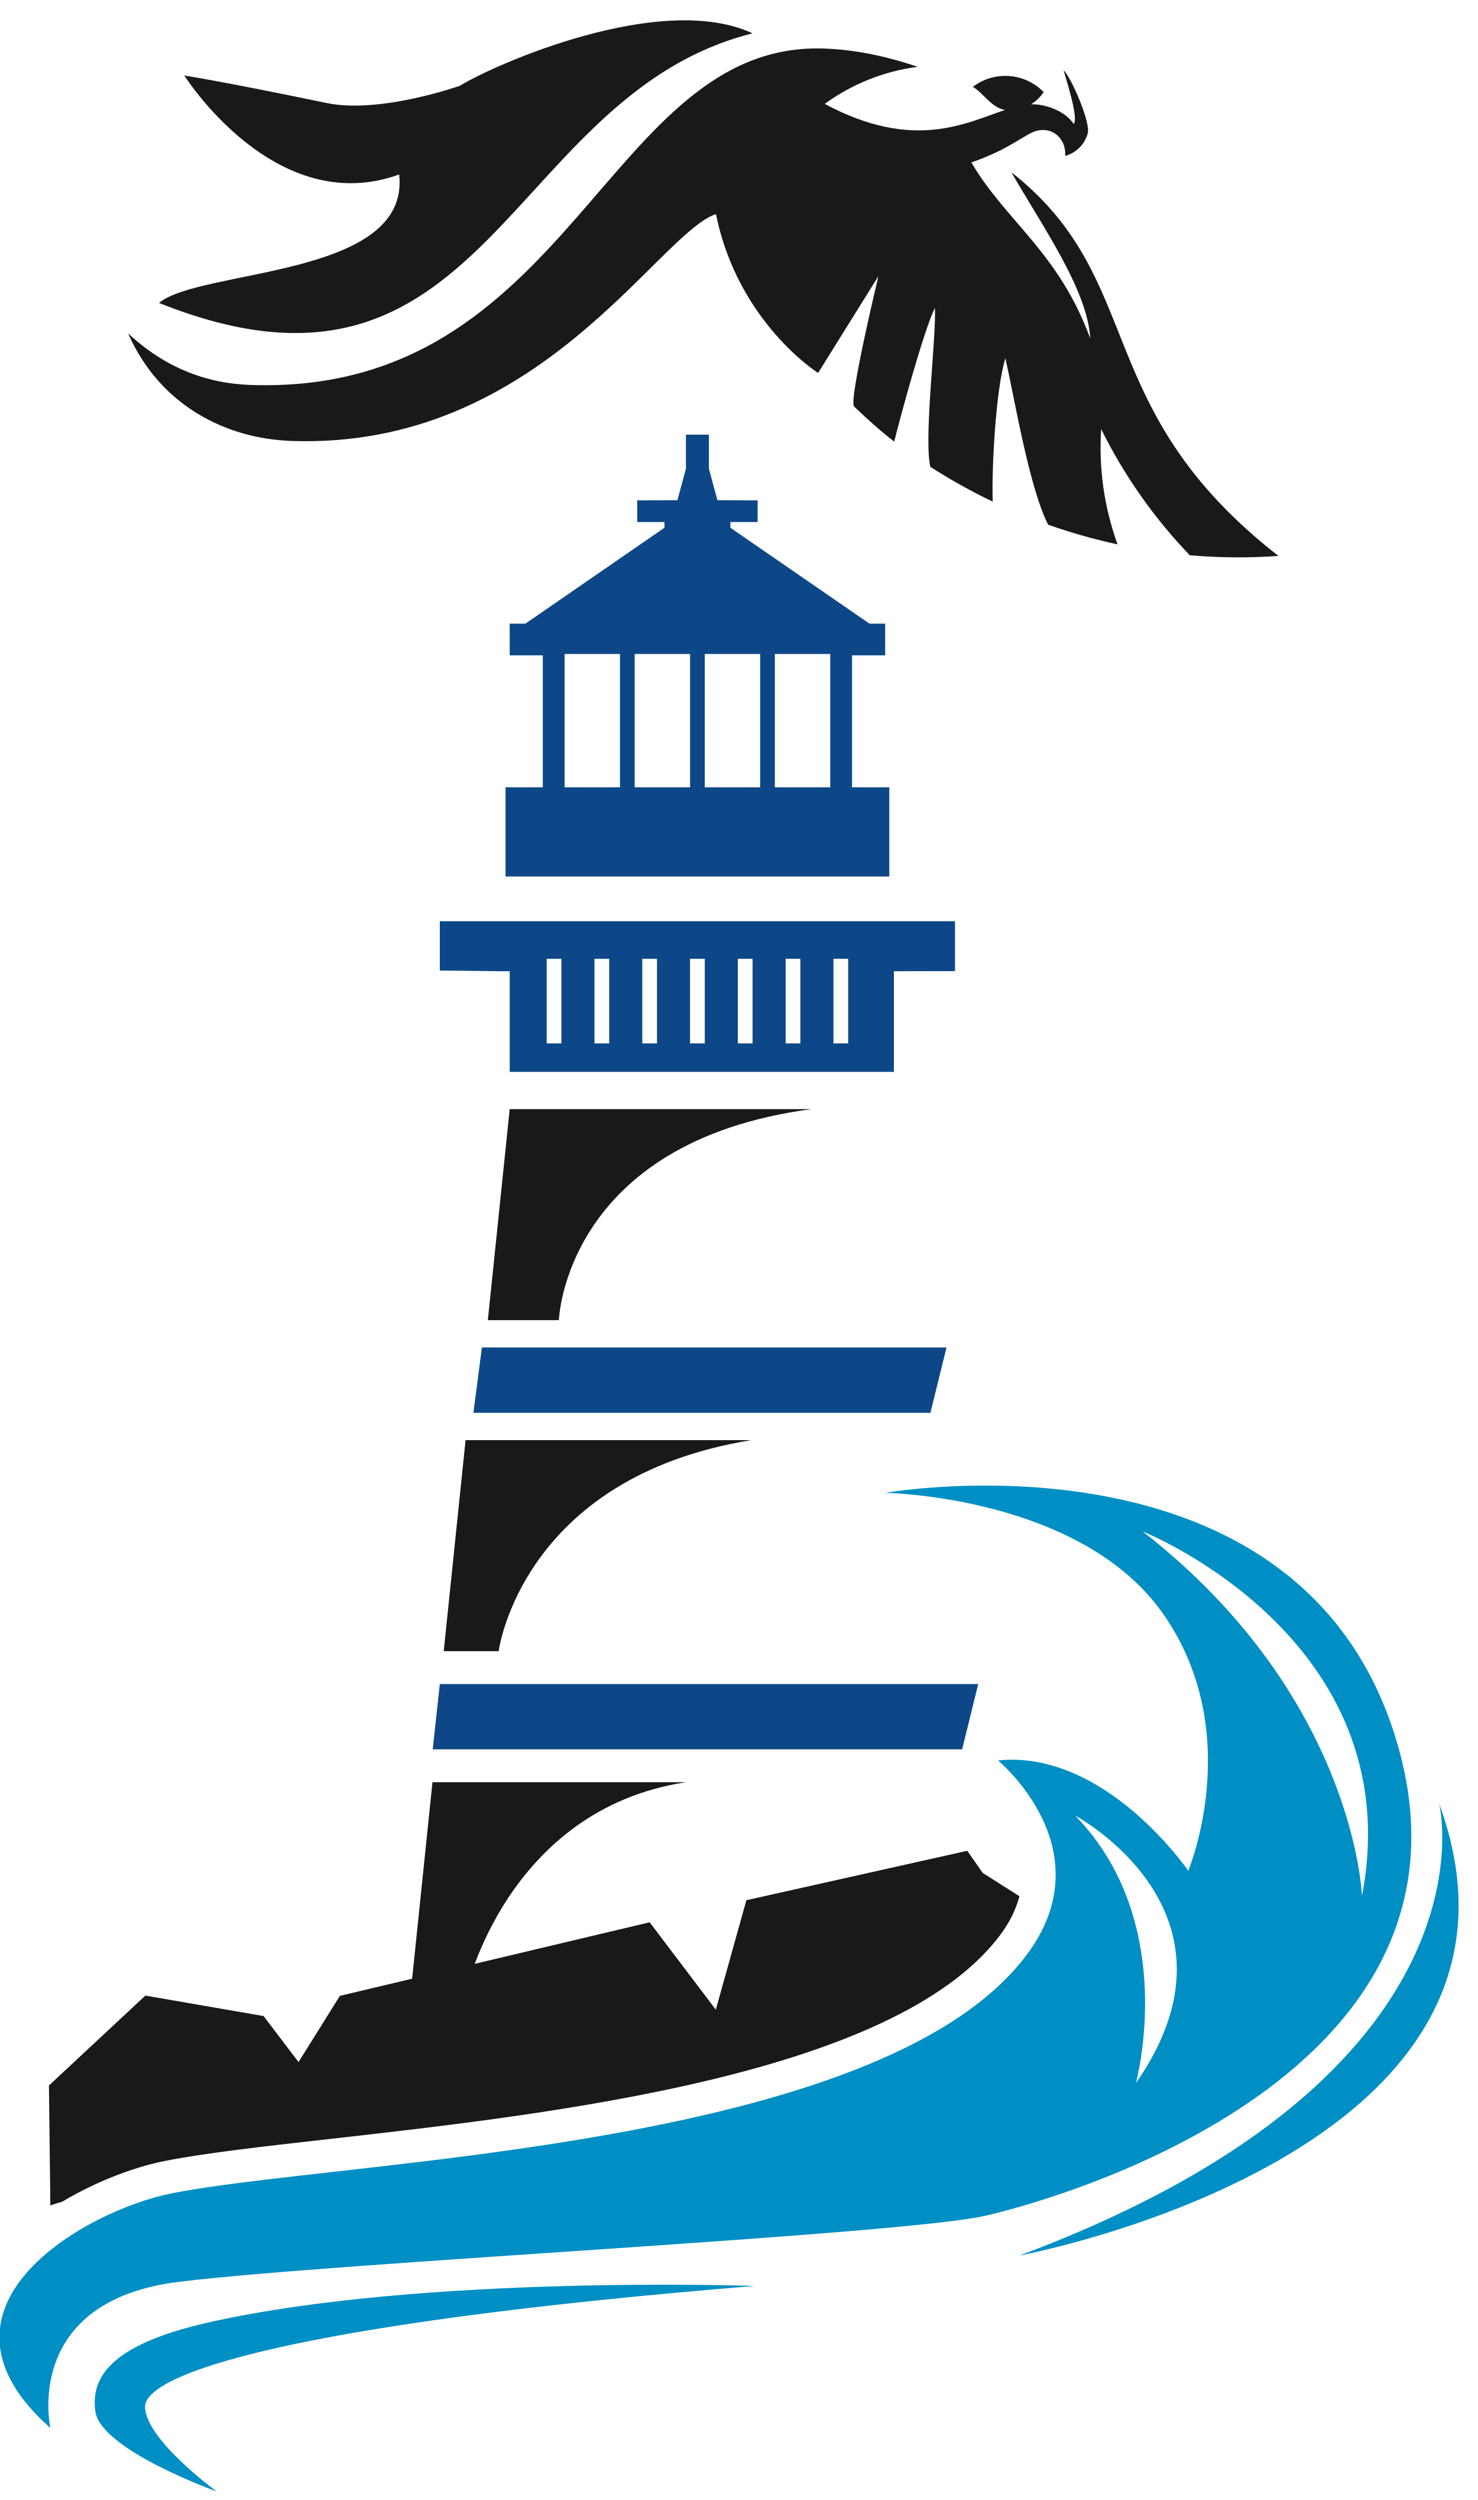
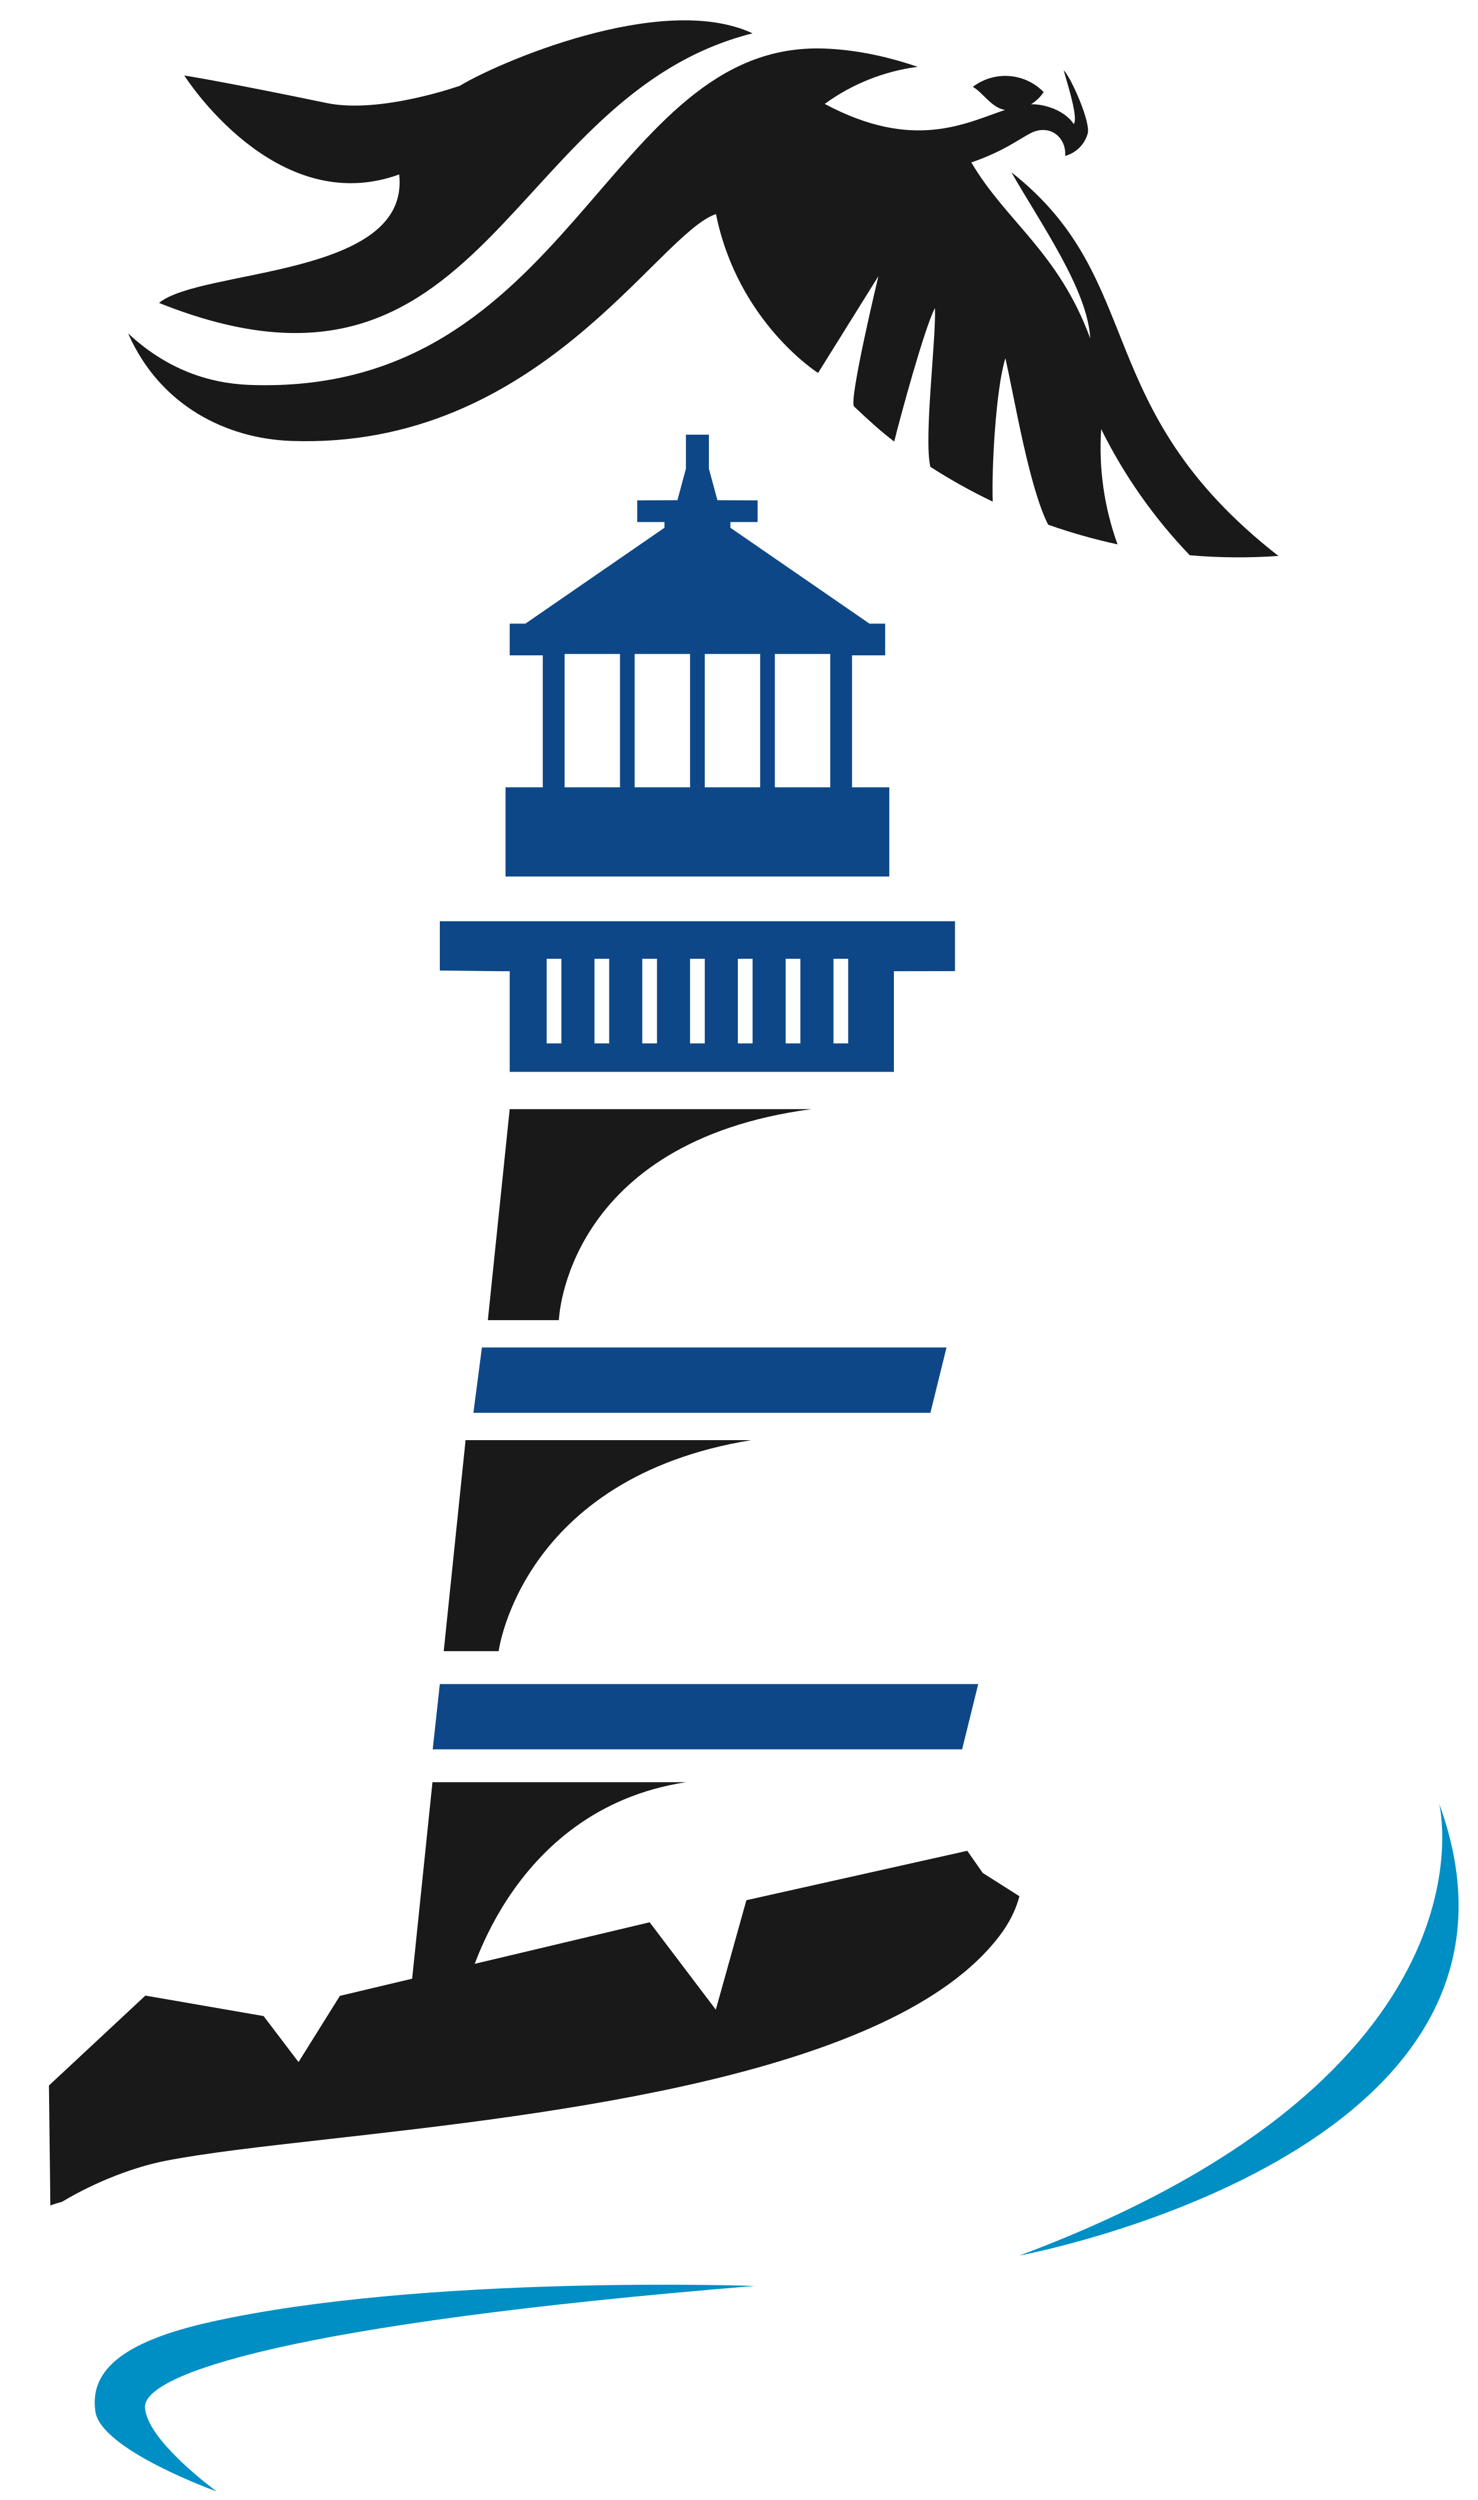
<svg xmlns="http://www.w3.org/2000/svg" width="55px" height="93px" viewBox="0 0 55 93" version="1.1">
  <title>LogoSecondary</title>
  <desc>Created with Sketch.</desc>
  <g id="Page-1" stroke="none" stroke-width="1" fill="none" fill-rule="evenodd">
    <g id="LogoSecondary" transform="translate(-1, 0)">
      <g id="Group" transform="translate(17.102, 16.169)">
        <path d="M10.124,8.157 L12.185,8.157 L12.185,13.117 L10.124,13.117 L10.124,8.157 Z M7.516,8.157 L9.577,8.157 L9.577,13.117 L7.516,13.117 L7.516,8.157 Z M4.908,8.157 L6.969,8.157 L6.969,13.117 L4.908,13.117 L4.908,8.157 Z M14.793,13.117 L12.732,13.117 L12.732,8.157 L14.793,8.157 L14.793,13.117 Z M4.096,8.756 L4.096,13.117 L2.71,13.117 L2.71,16.435 L16.991,16.435 L16.991,13.117 L15.605,13.117 L15.605,8.756 L15.605,8.209 L16.837,8.209 L16.837,7.029 L16.253,7.029 L11.091,3.471 L11.078,3.471 L11.078,3.249 L12.091,3.249 L12.091,2.445 L10.595,2.437 L10.278,1.264 L10.278,1.98951966e-13 L9.423,1.98951966e-13 L9.423,1.264 L9.107,2.437 L7.61,2.445 L7.61,3.249 L8.624,3.249 L8.624,3.471 L8.611,3.471 L3.449,7.029 L2.865,7.029 L2.865,8.209 L4.096,8.209 L4.096,8.756 Z" id="Fill-64" fill="#0E4787" />
        <path d="M6.02,19.496 L6.567,19.496 L6.567,22.643 L6.02,22.643 L6.02,19.496 Z M4.241,19.496 L4.788,19.496 L4.788,22.643 L4.241,22.643 L4.241,19.496 Z M7.799,19.496 L8.346,19.496 L8.346,22.643 L7.799,22.643 L7.799,19.496 Z M11.356,19.496 L11.903,19.496 L11.903,22.643 L11.356,22.643 L11.356,19.496 Z M9.577,19.496 L10.124,19.496 L10.124,22.643 L9.577,22.643 L9.577,19.496 Z M13.134,19.496 L13.681,19.496 L13.681,22.643 L13.134,22.643 L13.134,19.496 Z M14.913,19.496 L15.46,19.496 L15.46,22.643 L14.913,22.643 L14.913,19.496 Z M0.265,18.098 L0.265,19.932 L2.54,19.958 L2.865,19.958 L2.865,23.703 L17.162,23.703 L17.162,19.958 L19.436,19.954 L19.436,18.098 L0.265,18.098 Z" id="Fill-65" fill="#0E4787" />
        <polygon id="Fill-66" fill="#0E4787" points="1.514 36.384 18.521 36.384 19.12 33.955 1.831 33.955" />
        <polygon id="Fill-67" fill="#0E4787" points="-2.27373675e-13 48.903 19.701 48.903 20.3 46.474 0.265 46.474" />
        <path d="M14.094,25.088 L2.865,25.088 L2.052,32.938 L4.695,32.938 C4.695,32.938 4.909,26.307 14.094,25.088" id="Fill-68" fill="#1A1919" />
        <path d="M11.853,37.401 L1.223,37.401 L0.41,45.251 L2.454,45.251 C2.454,45.251 3.288,38.793 11.853,37.401" id="Fill-69" fill="#1A1919" />
      </g>
      <g id="Group-76">
        <path d="M26.526,66.294 L17.093,66.294 L16.281,74.144 L18.325,74.144 C18.325,74.144 19.812,67.318 26.526,66.294" id="Fill-71" fill="#1A1919" />
        <path d="M15.854,6.489 C16.281,10.338 8.479,9.98 6.918,11.268 C19.154,16.169 19.812,3.547 29.005,1.24 C25.601,-0.344 19.393,2.401 18.119,3.188 C18.119,3.188 15.15,4.245 13.161,3.833 C9.256,3.023 7.858,2.808 7.858,2.808 C7.858,2.808 11.235,8.168 15.854,6.489 M31.685,1.806 C32.694,1.845 33.837,2.038 35.15,2.486 C33.899,2.648 32.709,3.123 31.69,3.865 C34.994,5.631 36.926,4.582 38.399,4.09 C37.889,4.008 37.558,3.421 37.201,3.232 C38.003,2.62 39.134,2.704 39.837,3.425 C39.713,3.612 39.55,3.767 39.364,3.88 C39.866,3.861 40.619,4.106 40.955,4.611 C41.163,4.394 40.6,2.749 40.586,2.615 C40.88,2.921 41.59,4.556 41.477,4.963 C41.365,5.372 41.045,5.689 40.636,5.8 C40.692,5.123 40.073,4.588 39.352,4.954 C38.922,5.173 38.349,5.63 37.146,6.042 C38.443,8.249 40.384,9.368 41.57,12.588 C41.476,10.778 39.735,8.334 38.637,6.409 C43.753,10.425 41.505,15.165 48.573,20.68 C47.462,20.758 46.36,20.748 45.275,20.655 C43.945,19.27 42.832,17.688 41.978,15.963 C41.881,17.422 42.091,18.881 42.587,20.25 C41.708,20.059 40.845,19.814 40.004,19.517 C39.295,18.125 38.76,14.852 38.413,13.325 C38.054,14.473 37.897,17.465 37.941,18.659 C37.141,18.276 36.366,17.845 35.62,17.364 C35.372,16.276 35.843,12.575 35.791,11.457 C35.397,12.213 34.476,15.602 34.277,16.425 C33.801,16.064 33.349,15.659 32.782,15.12 C32.573,14.921 33.687,10.274 33.687,10.274 L31.443,13.873 C31.443,13.873 28.458,11.991 27.643,7.963 C25.451,8.704 21.046,16.741 11.823,16.401 C9.456,16.314 6.964,15.123 5.766,12.399 C7.13,13.675 8.674,14.258 10.285,14.318 C22.318,14.761 23.524,1.506 31.685,1.806" id="Fill-73" fill="#1A1919" />
        <path d="M38.185,72.023 C34.233,77.202 21.589,78.627 13.222,79.57 C10.734,79.85 8.585,80.093 7.113,80.387 C6.042,80.601 4.62,81.116 3.311,81.9 C2.985,81.991 2.874,82.039 2.874,82.039 L2.821,77.576 L6.41,74.231 L10.809,74.993 L12.109,76.704 L13.648,74.241 L25.175,71.504 L27.637,74.754 L28.775,70.683 L36.994,68.845 L37.569,69.668 L38.935,70.535 C38.812,71.01 38.578,71.509 38.185,72.023" id="Fill-74" fill="#1A1919" />
-         <path d="M43.268,77.49 C47.716,71.108 41.01,67.536 41.01,67.536 C44.91,71.538 43.268,77.49 43.268,77.49 M51.682,70.53 C53.519,60.943 43.524,56.967 43.524,56.967 C51.439,63.133 51.682,70.53 51.682,70.53 M45.218,69.589 C45.218,69.589 47.372,64.458 44.294,60.046 C41.216,55.633 33.939,55.531 33.939,55.531 C33.939,55.531 49.527,52.76 53.016,64.92 C56.505,77.079 40.805,81.697 37.693,82.415 C34.58,83.133 13.511,84.159 7.662,84.878 C1.813,85.596 2.874,90.316 2.874,90.316 C-2.223,85.801 4.23,82.219 7.354,81.594 C13.682,80.328 33.657,79.986 39.164,72.77 C42.185,68.809 38.137,65.484 38.137,65.484 C42.139,65.074 45.218,69.589 45.218,69.589" id="Fill-75" fill="#008FC4" />
      </g>
      <g id="Group-80" transform="translate(4, 67)" fill="#008FC4">
        <path d="M50.557,0.098 C50.557,0.098 53.016,10.154 34.935,16.901 C34.935,16.901 55.318,13.133 50.557,0.098" id="Fill-77" />
        <path d="M25.076,18.032 C25.076,18.032 12.801,17.602 4.859,19.366 C1.397,20.135 0.344,21.264 0.549,22.701 C0.755,24.137 5.064,25.677 5.064,25.677 C5.064,25.677 2.448,23.778 2.396,22.547 C2.345,21.316 7.737,19.443 25.076,18.032" id="Fill-79" />
      </g>
    </g>
  </g>
</svg>